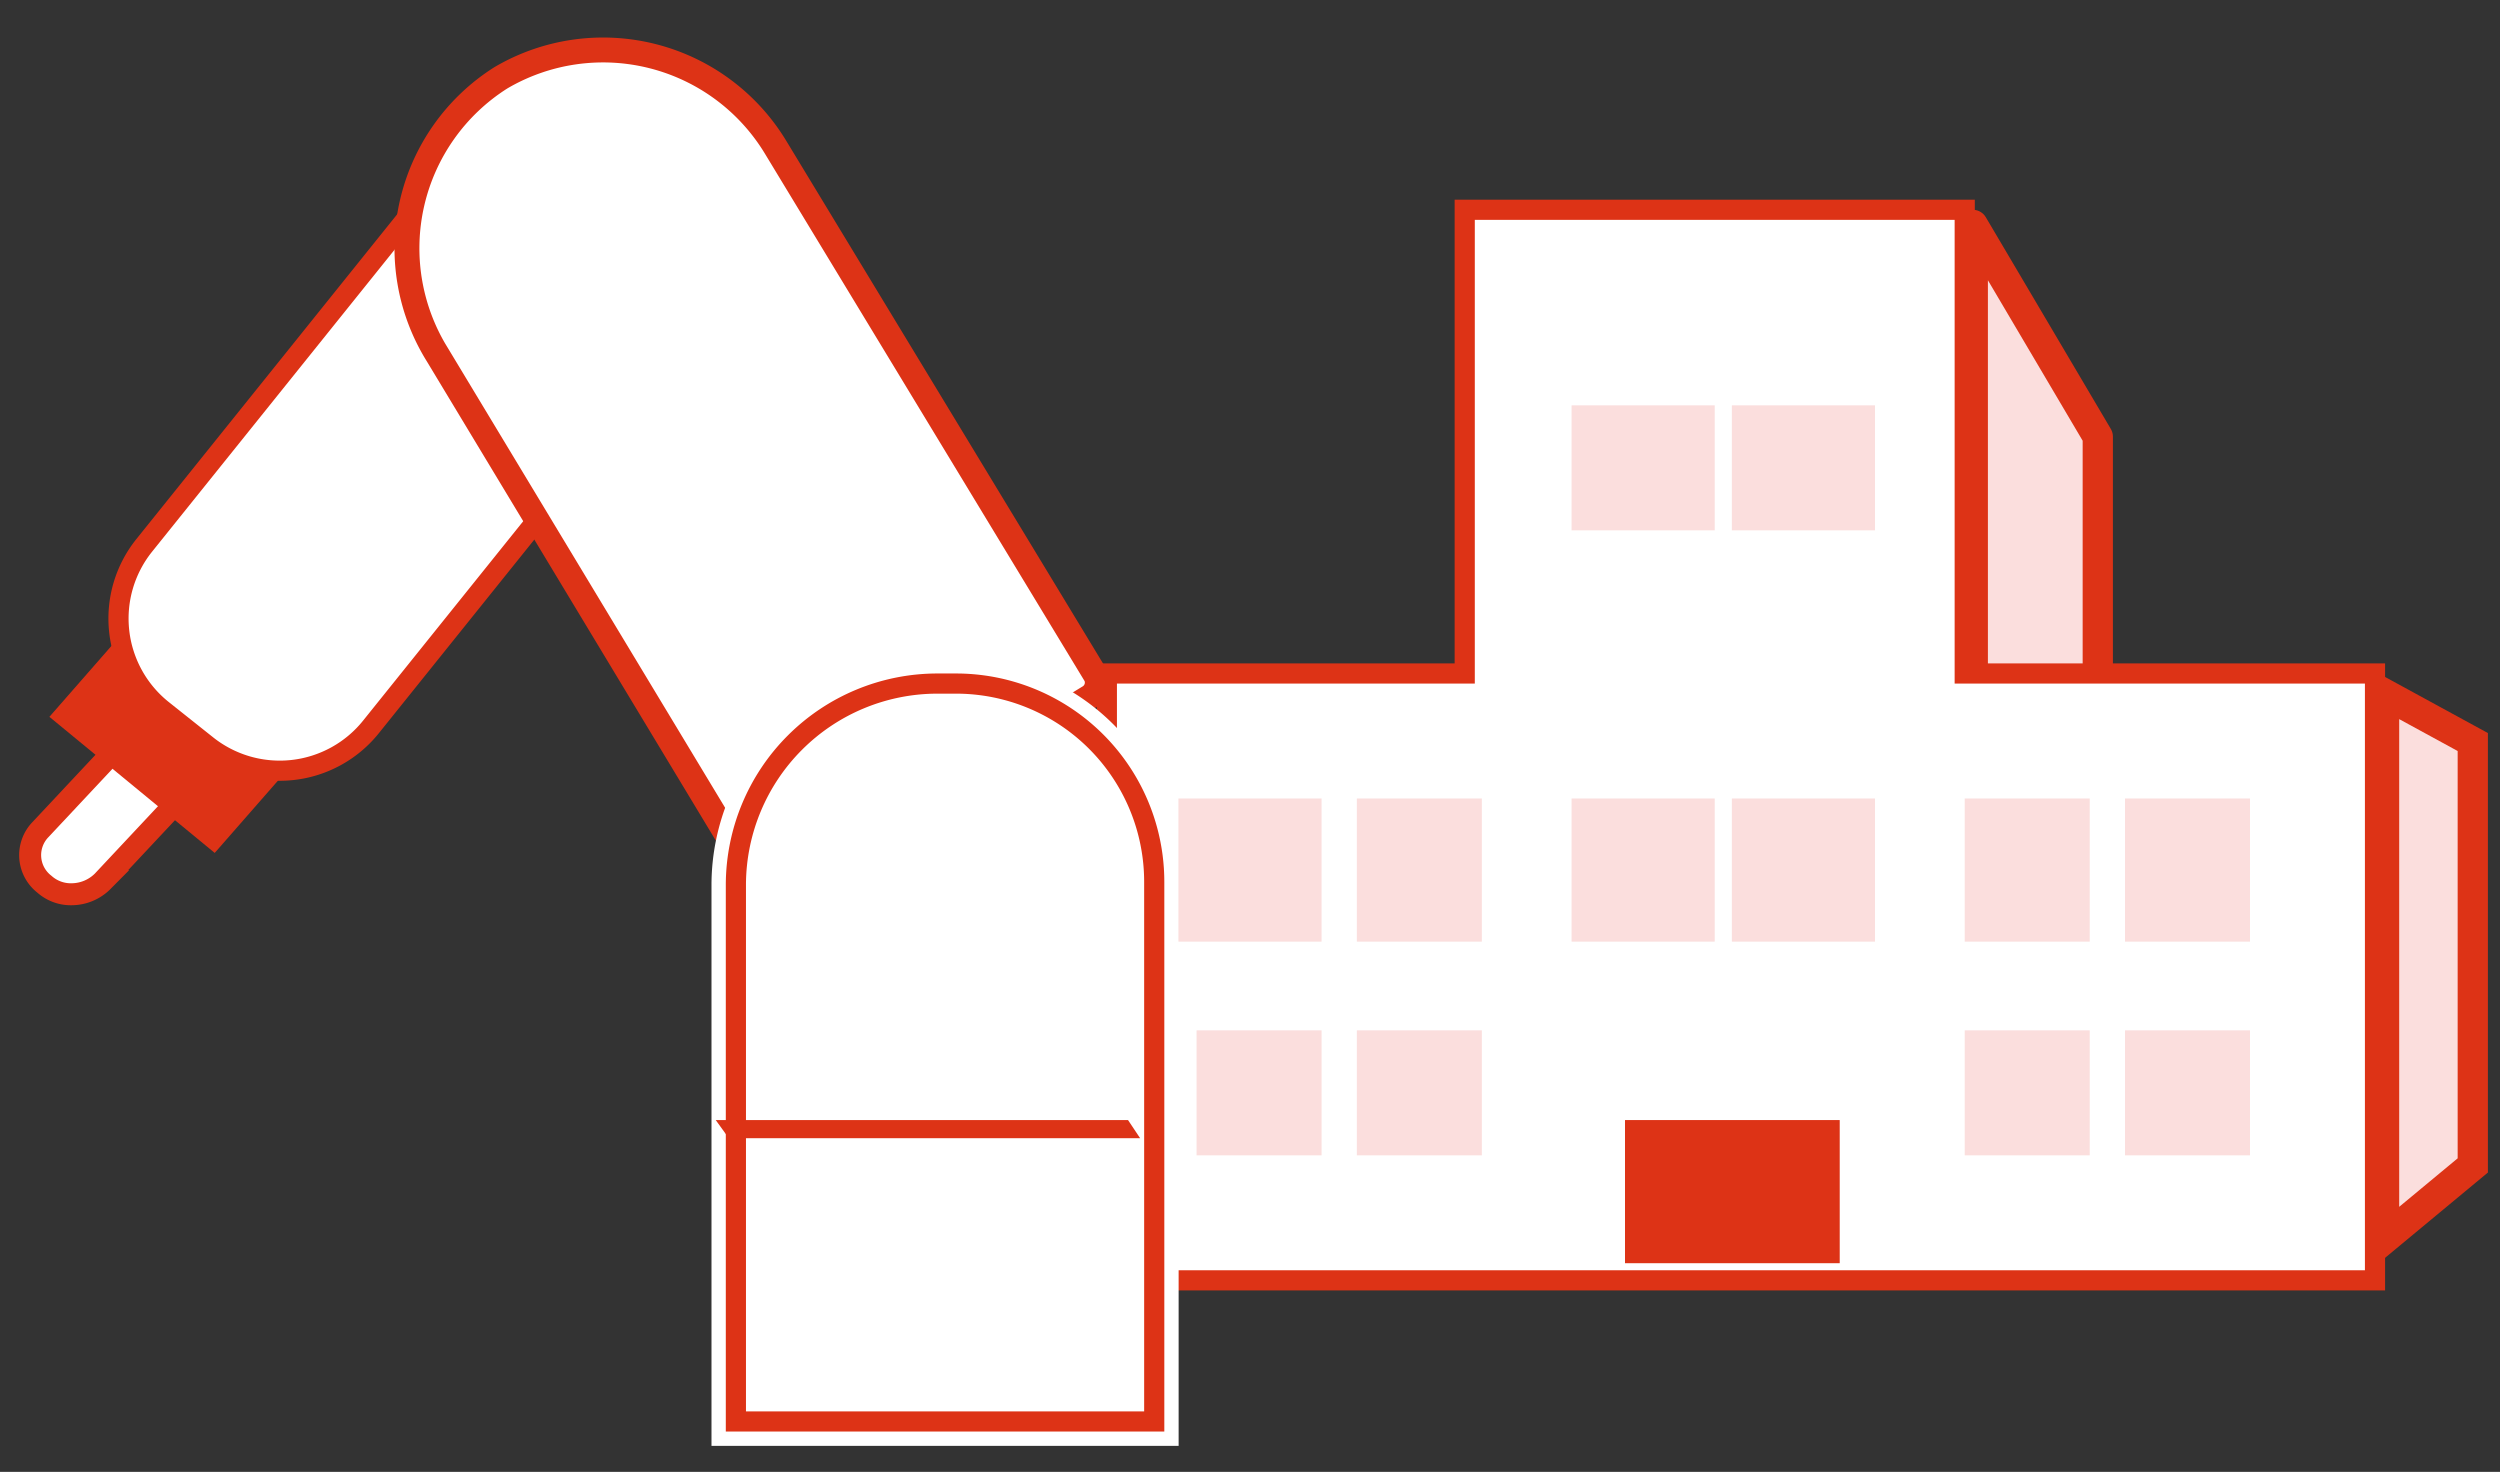
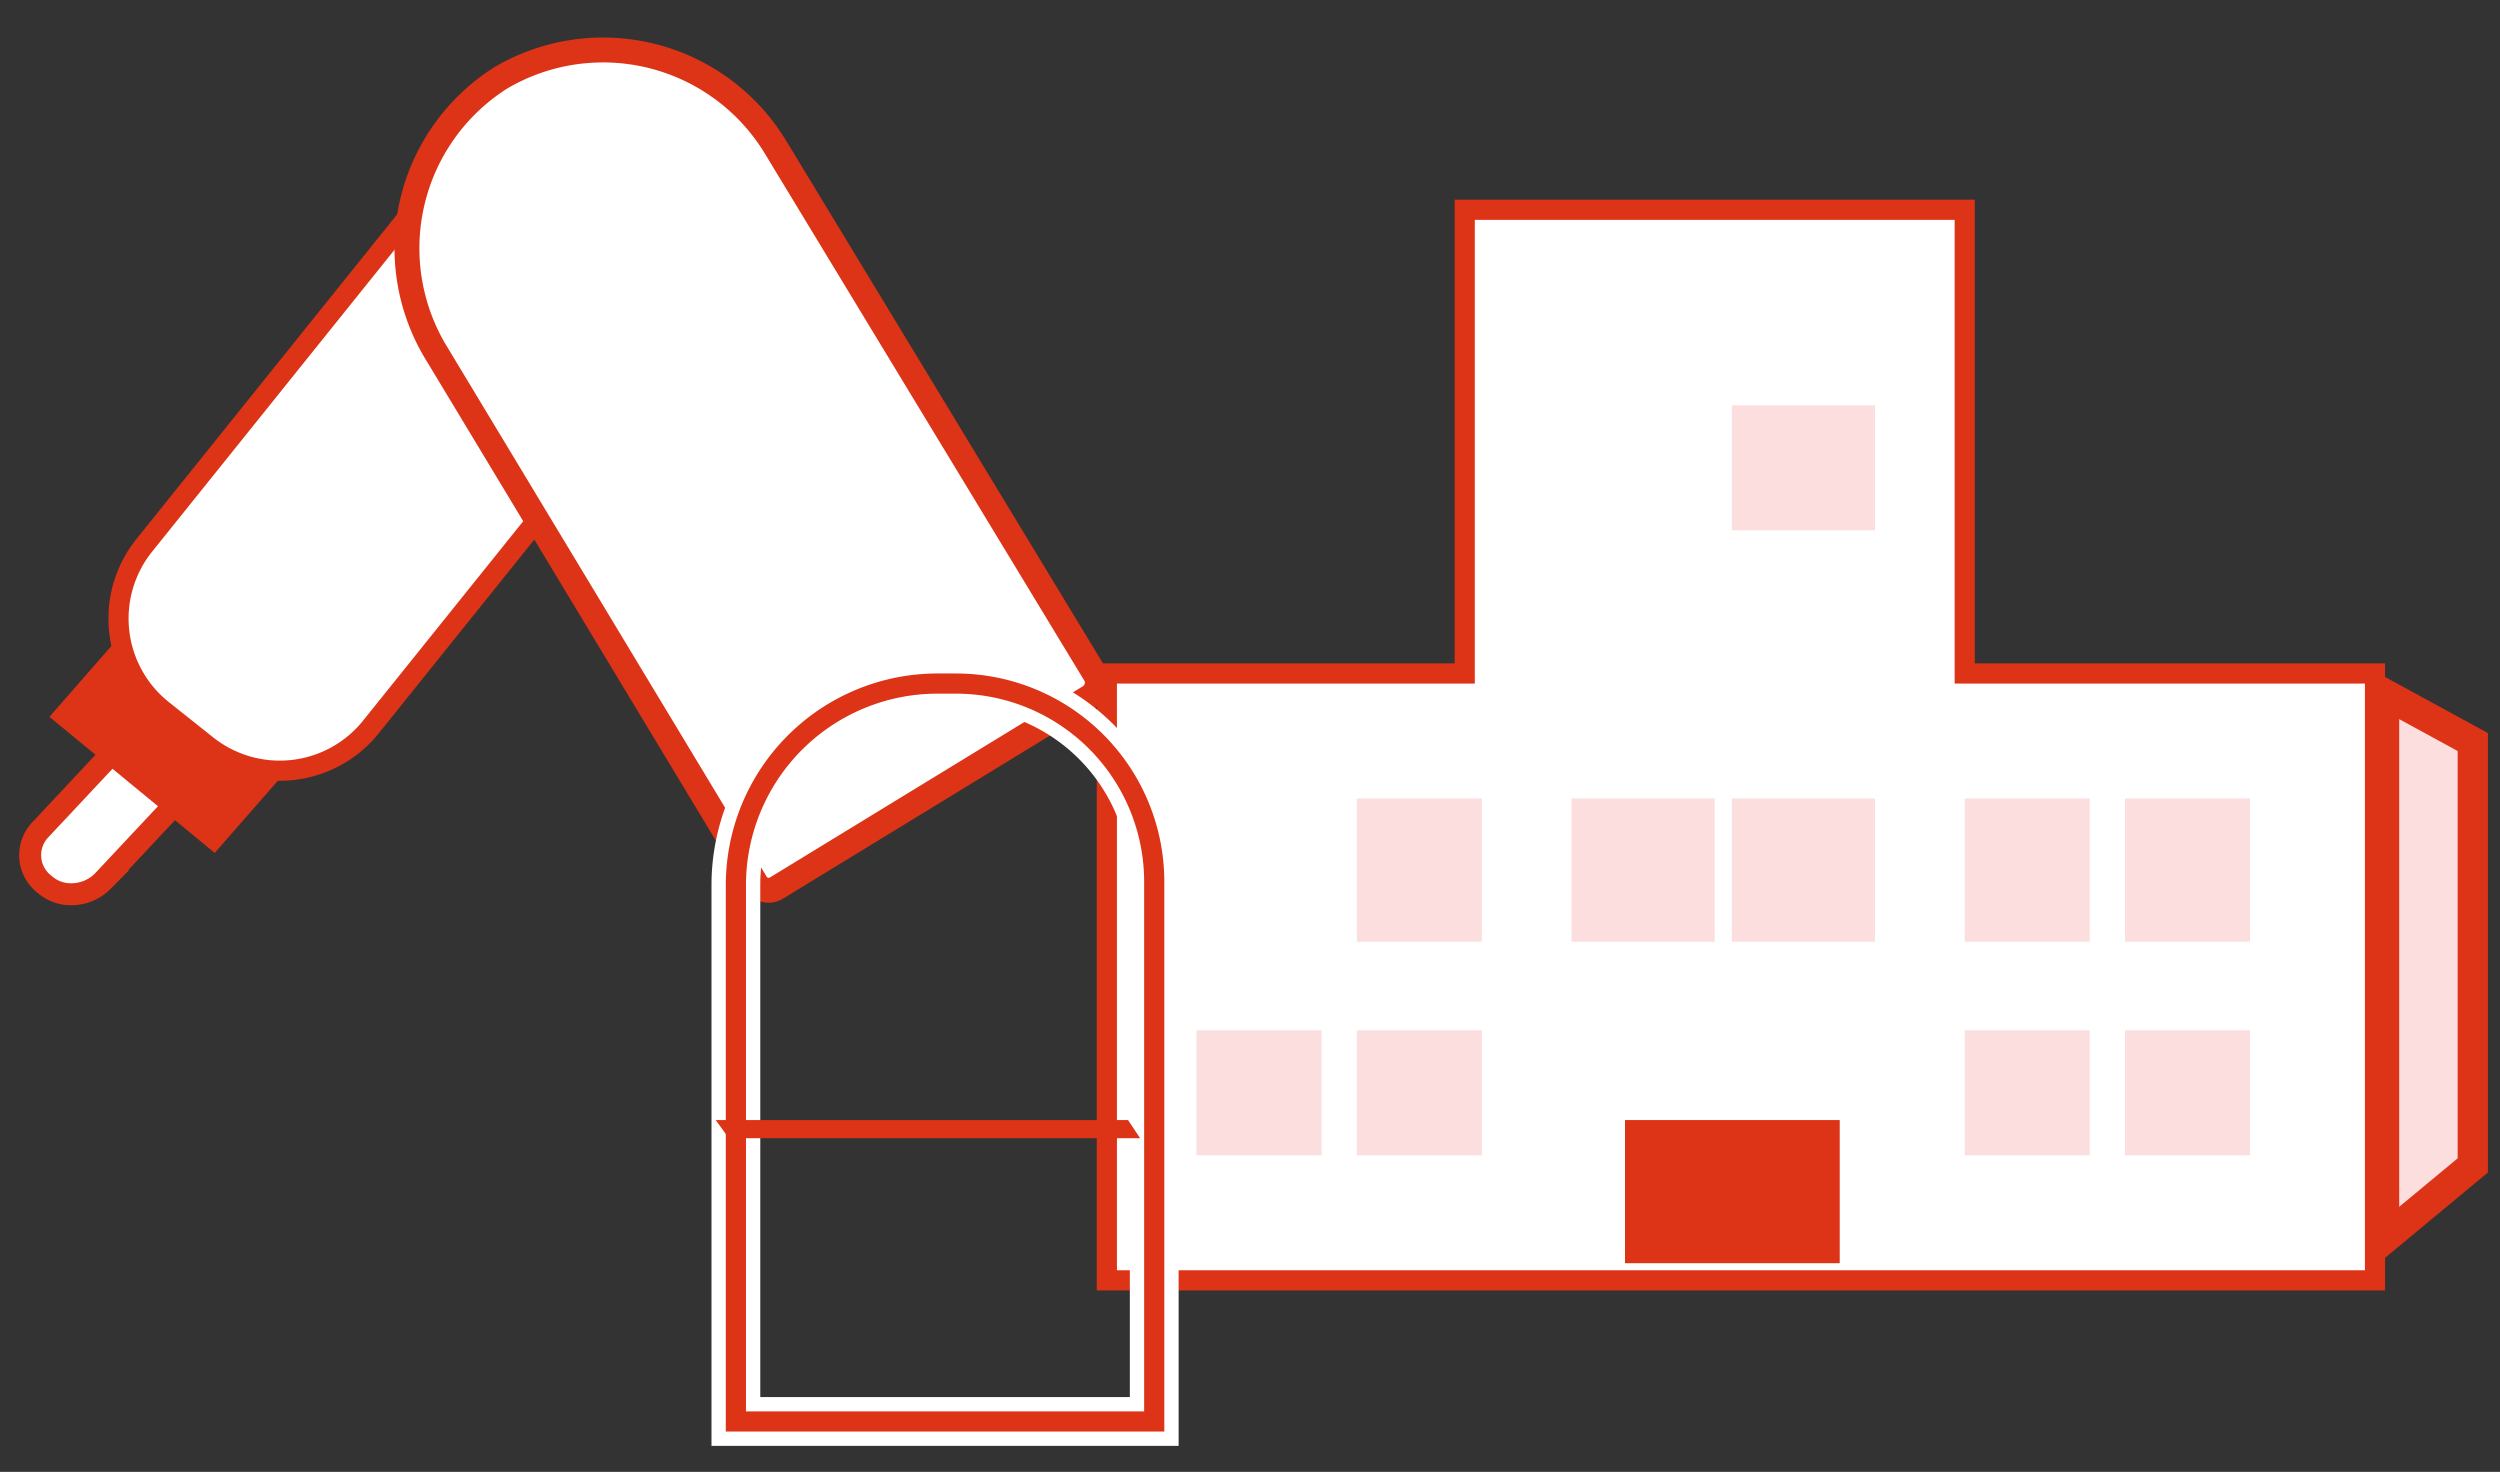
<svg xmlns="http://www.w3.org/2000/svg" viewBox="0 0 248 146.01">
  <rect x="0" y="0" width="248" height="146.01" fill="#333333" stroke="none" />
  <defs>
    <style>.a{fill:#fbdedd;}.b,.c,.e,.g,.h,.i,.j,.k{fill:none;}.b,.c,.e,.h,.j{stroke:#dd3316;}.b{stroke-linejoin:round;}.b,.c{stroke-width:3px;}.c,.e,.h,.j{stroke-miterlimit:10;}.d{fill:#fff;}.e,.i{stroke-width:2px;}.f{fill:#dd3316;}.h{stroke-width:2.18px;}.i,.k{stroke:#fff;}.j{stroke-width:2.47px;}.k{stroke-width:4.84px;}</style>
  </defs>
  <title>名称未設定-1</title>
-   <polygon class="a" points="195.7 22.31 208.1 43.31 208.1 85.31 195.7 84.01 195.7 22.31" />
-   <polygon class="b" points="195.7 22.31 208.1 43.31 208.1 85.31 195.7 84.01 195.7 22.31" />
  <polygon class="a" points="236.5 68.81 245.3 73.61 245.3 115.61 236.5 122.91 236.5 68.81" />
  <polygon class="c" points="236.5 68.81 245.3 73.61 245.3 115.61 236.5 122.91 236.5 68.81" />
  <polygon class="d" points="194.9 66.81 194.9 20.81 145.3 20.81 145.3 66.81 109.8 66.81 109.8 127.01 143.7 127.01 195.7 127.01 235.6 127.01 235.6 66.81 194.9 66.81" />
  <polygon class="e" points="194.9 66.81 194.9 20.81 145.3 20.81 145.3 66.81 109.8 66.81 109.8 127.01 143.7 127.01 195.7 127.01 235.6 127.01 235.6 66.81 194.9 66.81" />
  <rect class="f" x="161.2" y="111.11" width="21.3" height="14.2" />
  <line class="g" x1="23.8" y1="67.51" x2="4" y2="90.01" />
  <path class="d" d="M393.6,624a3.94,3.94,0,0,1-2.7-1,3.65,3.65,0,0,1-.4-5.4l11.9-12.7a4.3,4.3,0,0,1,5.8-.3,3.65,3.65,0,0,1,.4,5.4l-11.9,12.7a4.39,4.39,0,0,1-3.1,1.3" transform="translate(-386.5 -535.29)" />
  <path class="h" d="M393.6,624a3.94,3.94,0,0,1-2.7-1,3.65,3.65,0,0,1-.4-5.4l11.9-12.7a4.3,4.3,0,0,1,5.8-.3,3.65,3.65,0,0,1,.4,5.4l-11.9,12.7A4.39,4.39,0,0,1,393.6,624Z" transform="translate(-386.5 -535.29)" />
  <polygon class="f" points="21.3 84.61 4.9 71.11 11.9 63.11 28.3 76.61 21.3 84.61" />
  <path class="d" d="M407,609.2l-4.4-3.5a11.6,11.6,0,0,1-1.8-16.3l31.8-39.6a11.6,11.6,0,0,1,16.3-1.8l4.4,3.5a11.6,11.6,0,0,1,1.8,16.3l-31.8,39.6a11.6,11.6,0,0,1-16.3,1.8" transform="translate(-386.5 -535.29)" />
  <path class="e" d="M407,609.2l-4.4-3.5a11.6,11.6,0,0,1-1.8-16.3l31.8-39.6a11.6,11.6,0,0,1,16.3-1.8l4.4,3.5a11.6,11.6,0,0,1,1.8,16.3l-31.8,39.6A11.6,11.6,0,0,1,407,609.2Z" transform="translate(-386.5 -535.29)" />
  <path class="i" d="M494.6,604.4l-31.1,19a1.46,1.46,0,0,1-2-.5l-31.6-52.4a20,20,0,0,1,6.3-27.5h0a20,20,0,0,1,27.3,7l31.7,52.3A1.68,1.68,0,0,1,494.6,604.4Z" transform="translate(-386.5 -535.29)" />
  <path class="d" d="M494.6,604.4l-31.1,19a1.46,1.46,0,0,1-2-.5l-31.6-52.4a20,20,0,0,1,6.3-27.5h0a20,20,0,0,1,27.3,7l31.7,52.3a1.68,1.68,0,0,1-.6,2.1" transform="translate(-386.5 -535.29)" />
  <path class="j" d="M494.6,604.4l-31.1,19a1.46,1.46,0,0,1-2-.5l-31.6-52.4a20,20,0,0,1,6.3-27.5h0a20,20,0,0,1,27.3,7l31.7,52.3A1.68,1.68,0,0,1,494.6,604.4Z" transform="translate(-386.5 -535.29)" />
  <path class="k" d="M501,676.3H459.5V623a20,20,0,0,1,19.9-19.9h1.9A19.67,19.67,0,0,1,501,622.8Z" transform="translate(-386.5 -535.29)" />
-   <path class="d" d="M501,676.3H459.5V623a20,20,0,0,1,19.9-19.9h1.9A19.67,19.67,0,0,1,501,622.8Z" transform="translate(-386.5 -535.29)" />
  <path class="e" d="M501,676.3H459.5V623a20,20,0,0,1,19.9-19.9h1.9A19.67,19.67,0,0,1,501,622.8Z" transform="translate(-386.5 -535.29)" />
  <polygon class="f" points="113.1 112.91 72.3 112.91 71 111.11 111.9 111.11 113.1 112.91" />
-   <rect class="a" x="155.9" y="40.21" width="14.2" height="12.4" />
  <rect class="a" x="171.8" y="40.21" width="14.2" height="12.4" />
  <rect class="a" x="194.9" y="79.21" width="12.4" height="14.2" />
  <rect class="a" x="210.8" y="79.21" width="12.4" height="14.2" />
  <rect class="a" x="194.9" y="102.21" width="12.4" height="12.4" />
  <rect class="a" x="210.8" y="102.21" width="12.4" height="12.4" />
-   <rect class="a" x="116.9" y="79.21" width="14.2" height="14.2" />
  <rect class="a" x="134.6" y="79.21" width="12.4" height="14.2" />
  <rect class="a" x="155.9" y="79.21" width="14.2" height="14.2" />
  <rect class="a" x="171.8" y="79.21" width="14.2" height="14.2" />
  <rect class="a" x="118.7" y="102.21" width="12.4" height="12.4" />
  <rect class="a" x="134.6" y="102.21" width="12.4" height="12.4" />
  <rect class="g" width="248" height="146.01" />
</svg>